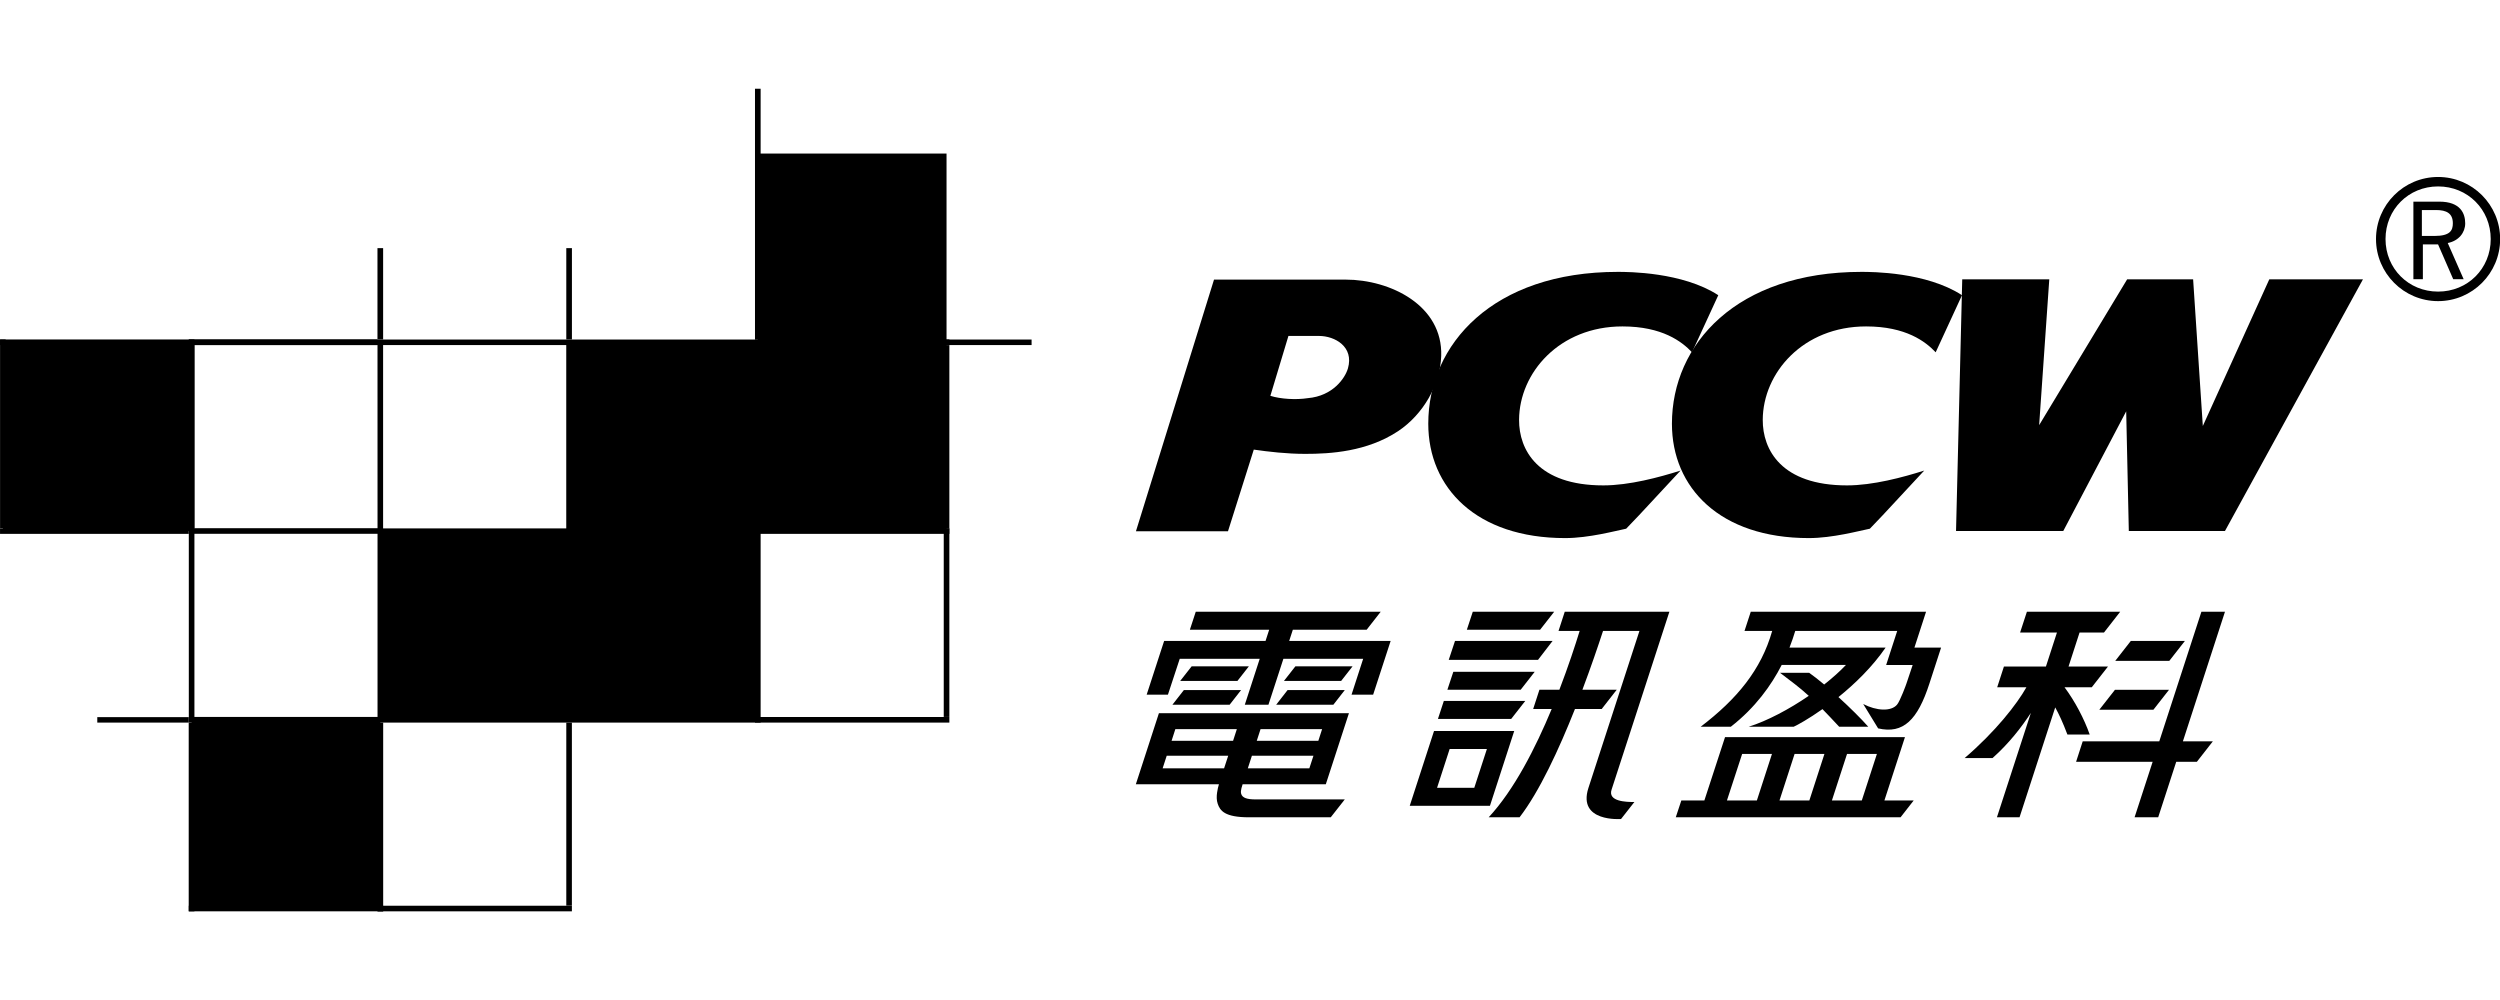
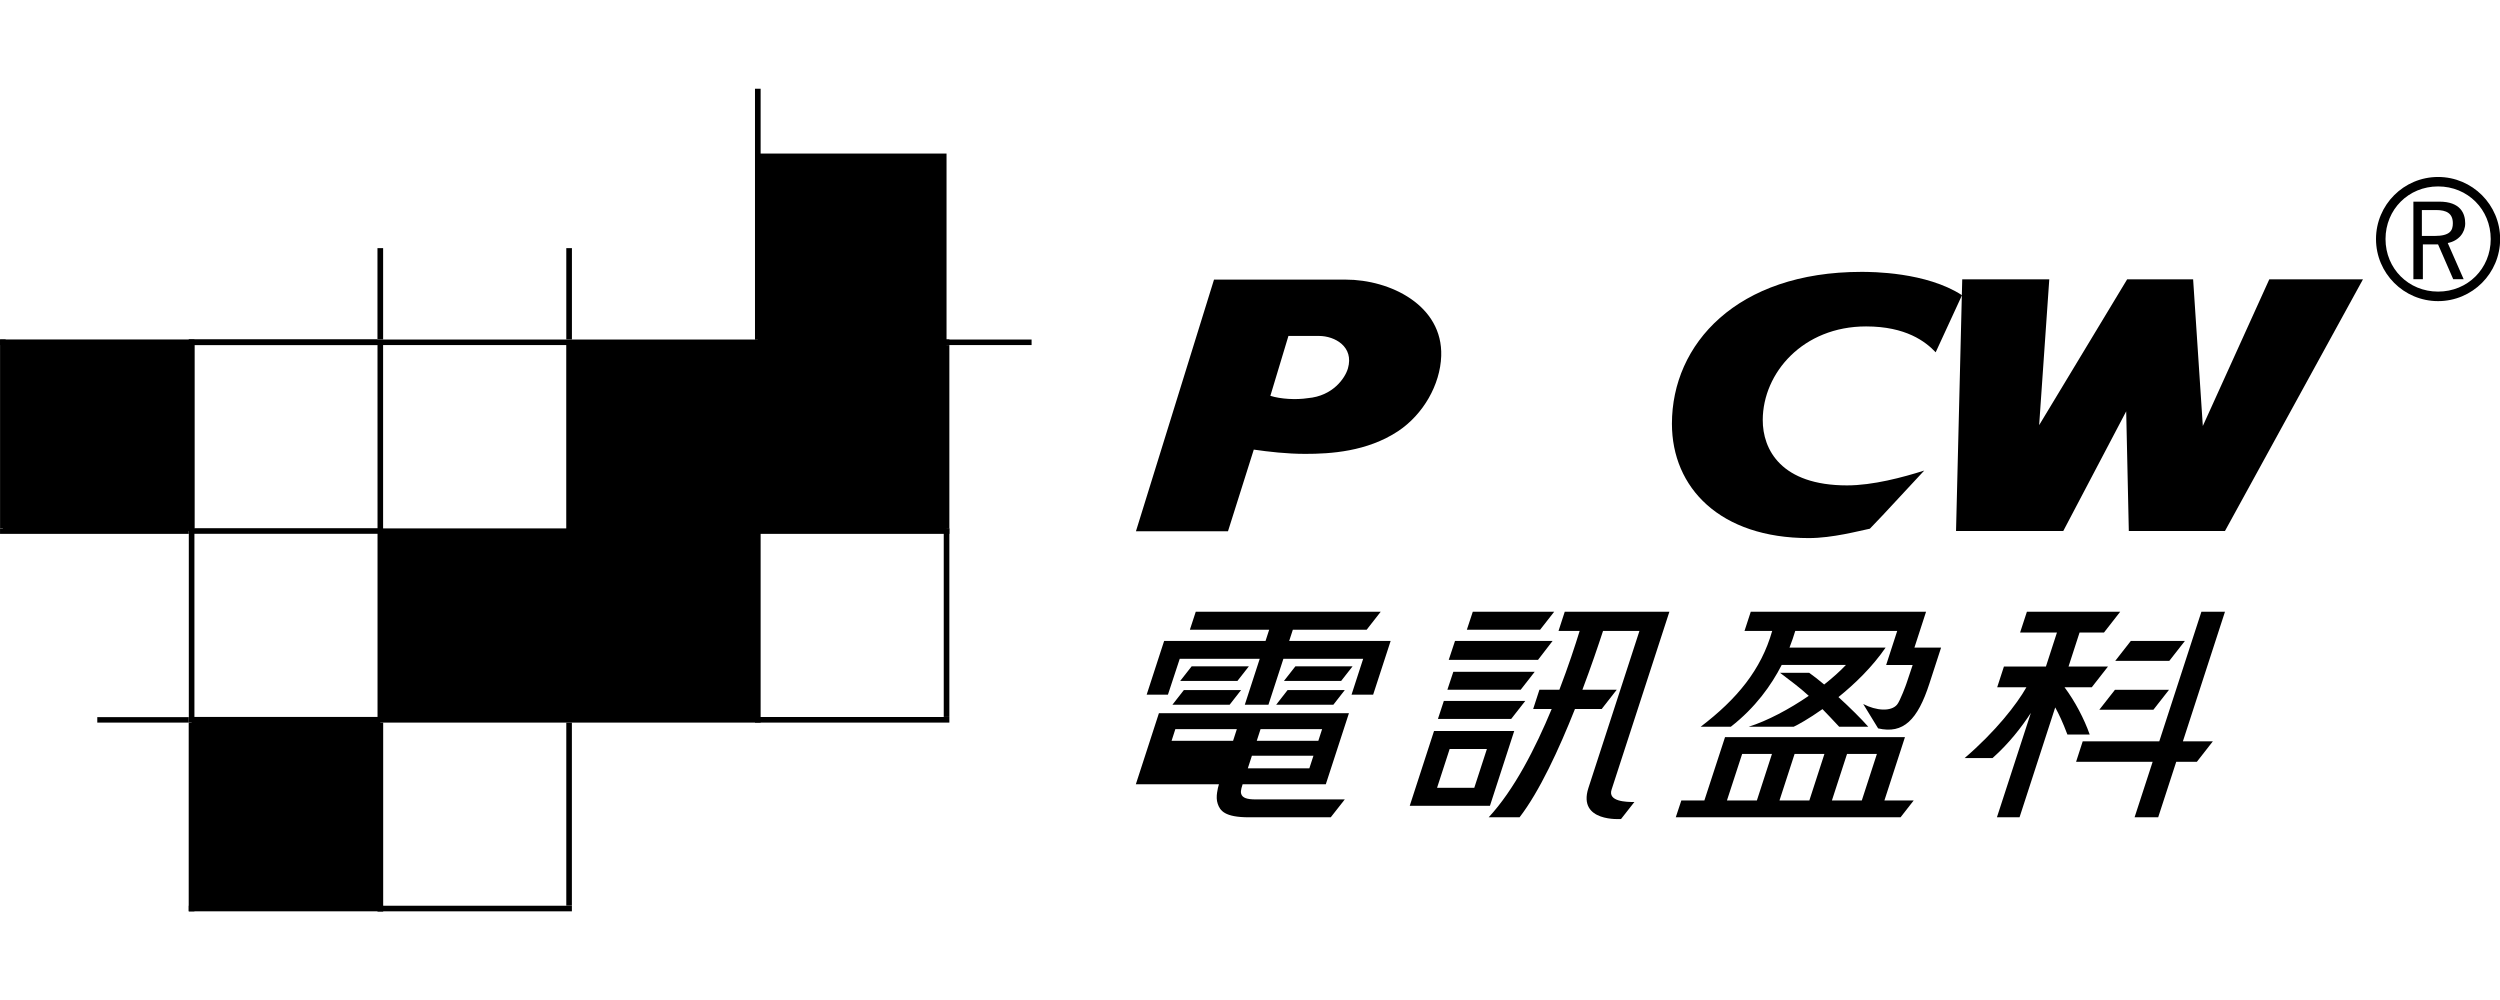
<svg xmlns="http://www.w3.org/2000/svg" xmlns:ns1="http://www.inkscape.org/namespaces/inkscape" xmlns:ns2="http://sodipodi.sourceforge.net/DTD/sodipodi-0.dtd" xmlns:xlink="http://www.w3.org/1999/xlink" width="200" height="80" viewBox="0 0 52.917 21.167" version="1.1" id="svg1" ns1:version="1.3.2 (091e20e, 2023-11-25)" ns2:docname="pccw_v01.svg">
  <ns2:namedview id="namedview1" pagecolor="#ffffff" bordercolor="#000000" borderopacity="0.25" ns1:showpageshadow="2" ns1:pageopacity="0.0" ns1:pagecheckerboard="0" ns1:deskcolor="#d1d1d1" ns1:document-units="mm" ns1:zoom="3.1228597" ns1:cx="142.49759" ns1:cy="88.060311" ns1:current-layer="layer1" />
  <defs id="defs1">
    <clipPath id="SVGID_2_">
      <use xlink:href="#SVGID_1_" overflow="visible" id="use1" />
    </clipPath>
    <clipPath id="SVGID_5_">
      <use xlink:href="#SVGID_4_" overflow="visible" id="use7" />
    </clipPath>
    <clipPath id="SVGID_8_">
      <use xlink:href="#SVGID_7_" overflow="visible" id="use11" />
    </clipPath>
    <clipPath id="SVGID_11_">
      <use xlink:href="#SVGID_10_" overflow="visible" id="use16" />
    </clipPath>
    <clipPath id="SVGID_14_">
      <use xlink:href="#SVGID_13_" overflow="visible" id="use23" />
    </clipPath>
    <clipPath id="SVGID_17_">
      <use xlink:href="#SVGID_16_" overflow="visible" id="use30" />
    </clipPath>
    <clipPath id="SVGID_20_">
      <use xlink:href="#SVGID_19_" overflow="visible" id="use38" />
    </clipPath>
    <clipPath id="SVGID_23_">
      <use xlink:href="#SVGID_22_" overflow="visible" id="use43" />
    </clipPath>
    <clipPath id="SVGID_26_">
      <use xlink:href="#SVGID_25_" overflow="visible" id="use49" />
    </clipPath>
    <clipPath id="SVGID_29_">
      <use xlink:href="#SVGID_28_" overflow="visible" id="use56" />
    </clipPath>
    <clipPath id="SVGID_32_">
      <use xlink:href="#SVGID_31_" overflow="visible" id="use59" />
    </clipPath>
    <clipPath id="SVGID_35_">
      <use xlink:href="#SVGID_34_" overflow="visible" id="use64" />
    </clipPath>
    <clipPath id="SVGID_38_">
      <use xlink:href="#SVGID_37_" overflow="visible" id="use69" />
    </clipPath>
    <clipPath id="SVGID_41_">
      <use xlink:href="#SVGID_40_" overflow="visible" id="use73" />
    </clipPath>
    <clipPath id="SVGID_44_">
      <use xlink:href="#SVGID_43_" overflow="visible" id="use78" />
    </clipPath>
    <clipPath id="SVGID_47_">
      <use xlink:href="#SVGID_46_" overflow="visible" id="use83" />
    </clipPath>
    <clipPath id="SVGID_50_">
      <use xlink:href="#SVGID_49_" overflow="visible" id="use96" />
    </clipPath>
    <clipPath id="clipPath2">
      <use xlink:href="#SVGID_49_" overflow="visible" id="use2" />
    </clipPath>
    <clipPath id="clipPath3">
      <use xlink:href="#SVGID_49_" overflow="visible" id="use3" />
    </clipPath>
    <clipPath id="clipPath4">
      <use xlink:href="#SVGID_49_" overflow="visible" id="use4" />
    </clipPath>
    <clipPath id="clipPath5">
      <use xlink:href="#SVGID_49_" overflow="visible" id="use5" />
    </clipPath>
    <clipPath id="clipPath6">
      <use xlink:href="#SVGID_49_" overflow="visible" id="use6" />
    </clipPath>
    <clipPath id="clipPath8">
      <use xlink:href="#SVGID_49_" overflow="visible" id="use8" />
    </clipPath>
    <clipPath id="clipPath9">
      <use xlink:href="#SVGID_49_" overflow="visible" id="use9" />
    </clipPath>
    <clipPath id="clipPath10">
      <use xlink:href="#SVGID_49_" overflow="visible" id="use10" />
    </clipPath>
    <clipPath id="clipPath12">
      <use xlink:href="#SVGID_49_" overflow="visible" id="use12" />
    </clipPath>
    <clipPath id="clipPath13">
      <use xlink:href="#SVGID_49_" overflow="visible" id="use13" />
    </clipPath>
    <clipPath id="clipPath14">
      <use xlink:href="#SVGID_49_" overflow="visible" id="use14" />
    </clipPath>
    <clipPath id="clipPath15">
      <use xlink:href="#SVGID_49_" overflow="visible" id="use15" />
    </clipPath>
    <clipPath id="clipPath17">
      <use xlink:href="#SVGID_49_" overflow="visible" id="use17" />
    </clipPath>
    <clipPath id="clipPath18">
      <use xlink:href="#SVGID_49_" overflow="visible" id="use18" />
    </clipPath>
    <clipPath id="clipPath19">
      <use xlink:href="#SVGID_49_" overflow="visible" id="use19" />
    </clipPath>
    <clipPath id="clipPath20">
      <use xlink:href="#SVGID_49_" overflow="visible" id="use20" />
    </clipPath>
    <clipPath id="clipPath21">
      <use xlink:href="#SVGID_49_" overflow="visible" id="use21" />
    </clipPath>
    <clipPath id="clipPath22">
      <use xlink:href="#SVGID_49_" overflow="visible" id="use22" />
    </clipPath>
    <clipPath id="clipPath24">
      <use xlink:href="#SVGID_49_" overflow="visible" id="use24" />
    </clipPath>
    <clipPath id="clipPath25">
      <use xlink:href="#SVGID_49_" overflow="visible" id="use25" />
    </clipPath>
    <clipPath id="clipPath26">
      <use xlink:href="#SVGID_49_" overflow="visible" id="use26" />
    </clipPath>
    <clipPath id="clipPath27">
      <use xlink:href="#SVGID_49_" overflow="visible" id="use27" />
    </clipPath>
    <rect id="SVGID_1_" x="9.626" y="49.523" width="7.174" height="0.427" />
    <rect id="SVGID_4_" x="46.392" y="49.947" width="0.441" height="14.355" />
    <rect id="SVGID_7_" x="75.985" y="34.715" width="0.44" height="14.791" />
    <rect id="SVGID_10_" x="31.591" y="12.75" width="0.444" height="7.165" />
    <rect id="SVGID_13_" x="61.187" y="0.258" width="0.443" height="19.657" />
    <rect id="SVGID_16_" x="46.394" y="12.752" width="0.442" height="7.162" />
    <rect id="SVGID_19_" x="31.596" y="64.305" width="15.237" height="0.439" />
    <rect id="SVGID_22_" x="61.187" y="19.915" width="15.24" height="0.438" />
    <rect id="SVGID_25_" x="61.187" y="34.718" width="15.24" height="0.435" />
    <rect id="SVGID_28_" x="61.187" y="49.508" width="15.24" height="0.442" />
    <rect id="SVGID_31_" x="67.625" y="19.916" width="15.247" height="0.438" />
    <rect id="SVGID_34_" x="2" y="34.718" width="14.8" height="0.435" />
    <rect id="SVGID_37_" x="16.8" y="19.915" width="0.441" height="14.796" />
    <rect id="SVGID_40_" x="2.004" y="19.914" width="29.589" height="0.44" />
    <rect id="SVGID_43_" x="16.792" y="49.949" width="0.449" height="14.795" />
    <rect id="SVGID_46_" x="31.597" y="49.949" width="0.442" height="14.795" />
    <rect id="SVGID_49_" x="2.001" y="0.256" width="195.999" height="64.488" />
  </defs>
  <g ns1:label="Layer 1" ns1:groupmode="layer" id="layer1">
    <g id="g115" style="fill:#000000" transform="matrix(0.27,0,0,0.27,-0.54,1.809)">
      <path fill="#C1C2C2" d="M 61.187,34.724 H 46.829 V 20.354 H 61.187 Z M 46.391,49.506 H 32.033 V 35.15 h 14.358 z m 14.796,0 H 46.829 V 35.15 h 14.358 z m -29.591,0 H 17.241 V 35.15 h 14.355 z m 0,-14.798 H 17.241 V 20.353 h 14.353 z m 14.795,0.016 H 32.033 V 20.354 H 46.391 Z M 61.63,19.916 H 16.801 V 49.949 H 61.63 Z" id="path1" style="fill:#000000" />
      <rect x="75.985" y="20.355" fill="#E9E8E9" width="0.44" height="14.354" id="rect1" style="fill:#000000" />
      <g id="g7" style="fill:#000000">
        <defs id="defs27">
          <rect id="rect2" x="9.626" y="49.523" width="7.174" height="0.427" />
        </defs>
        <clipPath id="clipPath28">
          <use xlink:href="#SVGID_1_" overflow="visible" id="use28" />
        </clipPath>
        <linearGradient id="SVGID_3_" gradientUnits="userSpaceOnUse" x1="-124.674" y1="374.303" x2="-123.182" y2="374.303" gradientTransform="matrix(-5.962,0,0,5.962,-725.586,-2181.679)">
          <stop offset="0" style="stop-color:#C1C2C2" id="stop1" />
          <stop offset="0.1" style="stop-color:#C1C2C2" id="stop2" />
          <stop offset="0.223" style="stop-color:#D8D8D7" id="stop3" />
          <stop offset="0.357" style="stop-color:#EBEBEA" id="stop4" />
          <stop offset="0.491" style="stop-color:#F8F8F8" id="stop5" />
          <stop offset="0.624" style="stop-color:#FFFFFF" id="stop6" />
          <stop offset="1" style="stop-color:#FFFFFF" id="stop7" />
        </linearGradient>
        <rect x="9.626" y="49.523" clip-path="url(#SVGID_2_)" fill="url(#SVGID_3_)" width="7.173" height="0.426" id="rect7" style="fill:#000000" />
      </g>
      <g id="g11" style="fill:#000000">
        <defs id="defs7">
          <rect id="rect3" x="46.392" y="49.947" width="0.441" height="14.355" />
        </defs>
        <clipPath id="clipPath29">
          <use xlink:href="#SVGID_4_" overflow="visible" id="use29" />
        </clipPath>
        <linearGradient id="SVGID_6_" gradientUnits="userSpaceOnUse" x1="-79.861" y1="341.473" x2="-78.368" y2="341.473" gradientTransform="matrix(0,8.947,8.947,0,-3008.575,763.593)">
          <stop offset="0" style="stop-color:#C1C2C2" id="stop8" />
          <stop offset="0.1" style="stop-color:#C1C2C2" id="stop9" />
          <stop offset="0.496" style="stop-color:#DADAD9" id="stop10" />
          <stop offset="1" style="stop-color:#FAFAFA" id="stop11" />
        </linearGradient>
        <rect x="46.394" y="49.949" clip-path="url(#SVGID_5_)" fill="url(#SVGID_6_)" width="0.44" height="14.354" id="rect11" style="fill:#000000" />
      </g>
      <g id="g16" style="fill:#000000">
        <defs id="defs11">
          <rect id="rect4" x="75.985" y="34.715" width="0.44" height="14.791" />
        </defs>
        <clipPath id="clipPath31">
          <use xlink:href="#SVGID_7_" overflow="visible" id="use31" />
        </clipPath>
        <linearGradient id="SVGID_9_" gradientUnits="userSpaceOnUse" x1="-80.422" y1="342.565" x2="-78.93" y2="342.565" gradientTransform="matrix(0,8.947,8.947,0,-2988.738,753.393)">
          <stop offset="0" style="stop-color:#E9E8E9" id="stop12" />
          <stop offset="0.1" style="stop-color:#E9E8E9" id="stop13" />
          <stop offset="0.661" style="stop-color:#EBEAEA" id="stop14" />
          <stop offset="0.892" style="stop-color:#F2F1F1" id="stop15" />
          <stop offset="1" style="stop-color:#FAFAFA" id="stop16" />
        </linearGradient>
        <rect x="75.985" y="34.715" clip-path="url(#SVGID_8_)" fill="url(#SVGID_9_)" width="0.44" height="14.791" id="rect16" style="fill:#000000" />
      </g>
      <g id="g23" style="fill:#000000">
        <defs id="defs16">
          <rect id="rect5" x="31.591" y="12.75" width="0.444" height="7.165" />
        </defs>
        <clipPath id="clipPath32">
          <use xlink:href="#SVGID_10_" overflow="visible" id="use32" />
        </clipPath>
        <linearGradient id="SVGID_12_" gradientUnits="userSpaceOnUse" x1="-151.825" y1="313.945" x2="-150.333" y2="313.945" gradientTransform="matrix(0,-5.962,-5.962,0,1903.502,-884.368)">
          <stop offset="0" style="stop-color:#C1C2C2" id="stop17" />
          <stop offset="0.1" style="stop-color:#C1C2C2" id="stop18" />
          <stop offset="0.223" style="stop-color:#D8D8D7" id="stop19" />
          <stop offset="0.357" style="stop-color:#EBEBEA" id="stop20" />
          <stop offset="0.491" style="stop-color:#F8F8F8" id="stop21" />
          <stop offset="0.624" style="stop-color:#FFFFFF" id="stop22" />
          <stop offset="1" style="stop-color:#FFFFFF" id="stop23" />
        </linearGradient>
        <rect x="31.589" y="12.751" clip-path="url(#SVGID_11_)" fill="url(#SVGID_12_)" width="0.448" height="7.163" id="rect23" style="fill:#000000" />
      </g>
      <g id="g30" style="fill:#000000">
        <defs id="defs23">
          <rect id="rect6" x="61.187" y="0.258" width="0.443" height="19.657" />
        </defs>
        <clipPath id="clipPath33">
          <use xlink:href="#SVGID_13_" overflow="visible" id="use33" />
        </clipPath>
        <linearGradient id="SVGID_15_" gradientUnits="userSpaceOnUse" x1="-128.566" y1="322.043" x2="-127.073" y2="322.043" gradientTransform="matrix(0,-13.131,-13.131,0,4290.256,-1668.337)">
          <stop offset="0" style="stop-color:#C1C2C2" id="stop24" />
          <stop offset="0.1" style="stop-color:#C1C2C2" id="stop25" />
          <stop offset="0.41" style="stop-color:#C4C4C4" id="stop26" />
          <stop offset="0.606" style="stop-color:#CBCBCB" id="stop27" />
          <stop offset="0.771" style="stop-color:#D8D8D8" id="stop28" />
          <stop offset="0.918" style="stop-color:#ECECEB" id="stop29" />
          <stop offset="1" style="stop-color:#FFFFFF" id="stop30" />
        </linearGradient>
        <rect x="61.187" y="0.258" clip-path="url(#SVGID_14_)" fill="url(#SVGID_15_)" width="0.443" height="19.656" id="rect30" style="fill:#000000" />
      </g>
      <g id="g38" style="fill:#000000">
        <defs id="defs30">
          <rect id="rect8" x="46.394" y="12.752" width="0.442" height="7.162" />
        </defs>
        <clipPath id="clipPath34">
          <use xlink:href="#SVGID_16_" overflow="visible" id="use34" />
        </clipPath>
        <linearGradient id="SVGID_18_" gradientUnits="userSpaceOnUse" x1="-151.822" y1="313.128" x2="-150.331" y2="313.128" gradientTransform="matrix(0,-5.962,-5.962,0,1913.58,-884.42)">
          <stop offset="0" style="stop-color:#C1C2C2" id="stop31" />
          <stop offset="0.1" style="stop-color:#C1C2C2" id="stop32" />
          <stop offset="0.168" style="stop-color:#D0D0D0" id="stop33" />
          <stop offset="0.277" style="stop-color:#E3E2E2" id="stop34" />
          <stop offset="0.401" style="stop-color:#F1F0F0" id="stop35" />
          <stop offset="0.552" style="stop-color:#FBFAFA" id="stop36" />
          <stop offset="0.809" style="stop-color:#FFFFFF" id="stop37" />
          <stop offset="1" style="stop-color:#FFFFFF" id="stop38" />
        </linearGradient>
        <rect x="46.394" y="12.752" clip-path="url(#SVGID_17_)" fill="url(#SVGID_18_)" width="0.442" height="7.162" id="rect38" style="fill:#000000" />
      </g>
      <g id="g42" style="fill:#000000">
        <defs id="defs38">
          <rect id="rect9" x="31.596" y="64.305" width="15.237" height="0.439" />
        </defs>
        <clipPath id="clipPath35">
          <use xlink:href="#SVGID_19_" overflow="visible" id="use35" />
        </clipPath>
        <linearGradient id="SVGID_21_" gradientUnits="userSpaceOnUse" x1="-99.495" y1="303.019" x2="-98.003" y2="303.019" gradientTransform="matrix(9.889,0,0,-9.889,1015.954,3061.131)">
          <stop offset="0" style="stop-color:#D3D3D3" id="stop39" />
          <stop offset="0.1" style="stop-color:#D3D3D3" id="stop40" />
          <stop offset="0.122" style="stop-color:#D4D4D4" id="stop41" />
          <stop offset="1" style="stop-color:#FAFAFA" id="stop42" />
        </linearGradient>
        <rect x="31.596" y="64.305" clip-path="url(#SVGID_20_)" fill="url(#SVGID_21_)" width="15.237" height="0.439" id="rect42" style="fill:#000000" />
      </g>
      <rect x="16.8" y="64.305" fill="#D3D3D3" width="15.237" height="0.439" id="rect43" style="fill:#000000" />
      <g id="g49" style="fill:#000000">
        <defs id="defs43">
          <rect id="rect10" x="61.187" y="19.915" width="15.24" height="0.438" />
        </defs>
        <clipPath id="clipPath36">
          <use xlink:href="#SVGID_22_" overflow="visible" id="use36" />
        </clipPath>
        <linearGradient id="SVGID_24_" gradientUnits="userSpaceOnUse" x1="-98.851" y1="305.31" x2="-97.358" y2="305.31" gradientTransform="matrix(10.211,0,0,-10.211,1070.934,3137.79)">
          <stop offset="0" style="stop-color:#C1C2C2" id="stop43" />
          <stop offset="0.47" style="stop-color:#C3C3C3" id="stop44" />
          <stop offset="0.656" style="stop-color:#C9C9C9" id="stop45" />
          <stop offset="0.791" style="stop-color:#D4D4D3" id="stop46" />
          <stop offset="0.901" style="stop-color:#E4E3E3" id="stop47" />
          <stop offset="0.995" style="stop-color:#FDFCFC" id="stop48" />
          <stop offset="1" style="stop-color:#FFFFFF" id="stop49" />
        </linearGradient>
        <rect x="61.187" y="19.915" clip-path="url(#SVGID_23_)" fill="url(#SVGID_24_)" width="15.239" height="0.438" id="rect49" style="fill:#000000" />
      </g>
      <g id="g56" style="fill:#000000">
        <defs id="defs49">
          <rect id="rect12" x="61.187" y="34.718" width="15.24" height="0.435" />
        </defs>
        <clipPath id="clipPath37">
          <use xlink:href="#SVGID_25_" overflow="visible" id="use37" />
        </clipPath>
        <linearGradient id="SVGID_27_" gradientUnits="userSpaceOnUse" x1="-98.851" y1="304.832" x2="-97.358" y2="304.832" gradientTransform="matrix(10.211,0,0,-10.211,1070.926,3147.704)">
          <stop offset="0" style="stop-color:#C1C2C2" id="stop50" />
          <stop offset="0.1" style="stop-color:#C1C2C2" id="stop51" />
          <stop offset="0.124" style="stop-color:#C6C6C6" id="stop52" />
          <stop offset="0.228" style="stop-color:#D5D5D5" id="stop53" />
          <stop offset="0.355" style="stop-color:#E0E0E0" id="stop54" />
          <stop offset="0.533" style="stop-color:#E7E7E7" id="stop55" />
          <stop offset="1" style="stop-color:#E9E8E9" id="stop56" />
        </linearGradient>
        <rect x="61.187" y="34.718" clip-path="url(#SVGID_26_)" fill="url(#SVGID_27_)" width="15.239" height="0.435" id="rect56" style="fill:#000000" />
      </g>
      <g id="g59" style="fill:#000000">
        <defs id="defs56">
          <rect id="rect13" x="61.187" y="49.508" width="15.24" height="0.442" />
        </defs>
        <clipPath id="clipPath39">
          <use xlink:href="#SVGID_28_" overflow="visible" id="use39" />
        </clipPath>
        <linearGradient id="SVGID_30_" gradientUnits="userSpaceOnUse" x1="-98.851" y1="304.353" x2="-97.358" y2="304.353" gradientTransform="matrix(10.211,0,0,-10.211,1070.926,3157.618)">
          <stop offset="0" style="stop-color:#C1C2C2" id="stop57" />
          <stop offset="0.44" style="stop-color:#DADAD9" id="stop58" />
          <stop offset="1" style="stop-color:#FAFAFA" id="stop59" />
        </linearGradient>
        <rect x="61.187" y="49.509" clip-path="url(#SVGID_29_)" fill="url(#SVGID_30_)" width="15.239" height="0.44" id="rect59" style="fill:#000000" />
      </g>
      <g id="g64" style="fill:#000000">
        <defs id="defs59">
          <rect id="rect14" x="67.625" y="19.916" width="15.247" height="0.438" />
        </defs>
        <clipPath id="clipPath40">
          <use xlink:href="#SVGID_31_" overflow="visible" id="use40" />
        </clipPath>
        <linearGradient id="SVGID_33_" gradientUnits="userSpaceOnUse" x1="-98.649" y1="305.324" x2="-97.157" y2="305.324" gradientTransform="matrix(10.217,0,0,-10.217,1075.901,3139.786)">
          <stop offset="0" style="stop-color:#E9E8E9" id="stop60" />
          <stop offset="0.275" style="stop-color:#E9E8E9" id="stop61" />
          <stop offset="0.706" style="stop-color:#EBEAEA" id="stop62" />
          <stop offset="0.887" style="stop-color:#F2F1F1" id="stop63" />
          <stop offset="1" style="stop-color:#FFFFFF" id="stop64" />
        </linearGradient>
        <rect x="67.625" y="19.916" clip-path="url(#SVGID_32_)" fill="url(#SVGID_33_)" width="15.247" height="0.437" id="rect64" style="fill:#000000" />
      </g>
      <g id="g69" style="fill:#000000">
        <defs id="defs64">
          <rect id="rect15" x="2" y="34.718" width="14.8" height="0.435" />
        </defs>
        <clipPath id="clipPath41">
          <use xlink:href="#SVGID_34_" overflow="visible" id="use41" />
        </clipPath>
        <linearGradient id="SVGID_36_" gradientUnits="userSpaceOnUse" x1="-118.669" y1="356.674" x2="-117.177" y2="356.674" gradientTransform="matrix(-9.738,0,0,9.738,-1138.805,-3438.38)">
          <stop offset="0" style="stop-color:#C1C2C2" id="stop65" />
          <stop offset="0.386" style="stop-color:#C4C4C4" id="stop66" />
          <stop offset="0.635" style="stop-color:#CBCBCB" id="stop67" />
          <stop offset="0.844" style="stop-color:#D9D8D8" id="stop68" />
          <stop offset="1" style="stop-color:#E9E8E9" id="stop69" />
        </linearGradient>
        <rect x="2.001" y="34.718" clip-path="url(#SVGID_35_)" fill="url(#SVGID_36_)" width="14.798" height="0.435" id="rect69" style="fill:#000000" />
      </g>
      <g id="g73" style="fill:#000000">
        <defs id="defs69">
          <rect id="rect17" x="16.8" y="19.915" width="0.441" height="14.796" />
        </defs>
        <clipPath id="clipPath42">
          <use xlink:href="#SVGID_37_" overflow="visible" id="use42" />
        </clipPath>
        <linearGradient id="SVGID_39_" gradientUnits="userSpaceOnUse" x1="-131.859" y1="322.137" x2="-130.366" y2="322.137" gradientTransform="matrix(0,-11.456,-11.456,0,3707.518,-1474.353)">
          <stop offset="0" style="stop-color:#C1C2C2" id="stop70" />
          <stop offset="0.49" style="stop-color:#C4C4C4" id="stop71" />
          <stop offset="0.787" style="stop-color:#CBCBCB" id="stop72" />
          <stop offset="1" style="stop-color:#D5D5D6" id="stop73" />
        </linearGradient>
        <rect x="16.8" y="19.915" clip-path="url(#SVGID_38_)" fill="url(#SVGID_39_)" width="0.44" height="14.796" id="rect73" style="fill:#000000" />
      </g>
      <g id="g77" style="fill:#000000">
        <defs id="defs73">
          <rect id="rect18" x="2.004" y="19.914" width="29.589" height="0.44" />
        </defs>
        <clipPath id="clipPath44">
          <use xlink:href="#SVGID_40_" overflow="visible" id="use44" />
        </clipPath>
        <linearGradient id="SVGID_42_" gradientUnits="userSpaceOnUse" x1="-114.162" y1="343.01" x2="-112.669" y2="343.01" gradientTransform="matrix(-19.696,0,0,19.696,-2216.913,-6735.711)">
          <stop offset="0" style="stop-color:#C1C2C2" id="stop74" />
          <stop offset="0.342" style="stop-color:#CBCBCB" id="stop75" />
          <stop offset="0.936" style="stop-color:#E5E5E5" id="stop76" />
          <stop offset="1" style="stop-color:#E9E8E9" id="stop77" />
        </linearGradient>
        <rect x="2.005" y="19.915" clip-path="url(#SVGID_41_)" fill="url(#SVGID_42_)" width="29.588" height="0.44" id="rect77" style="fill:#000000" />
      </g>
      <rect x="2.004" y="19.913" fill="#E9E8E9" width="0.436" height="14.796" id="rect78" style="fill:#000000" />
      <g id="g83" style="fill:#000000">
        <defs id="defs78">
          <rect id="rect19" x="16.792" y="49.949" width="0.449" height="14.795" />
        </defs>
        <clipPath id="clipPath45">
          <use xlink:href="#SVGID_43_" overflow="visible" id="use45" />
        </clipPath>
        <linearGradient id="SVGID_45_" gradientUnits="userSpaceOnUse" x1="-85.68" y1="338.353" x2="-84.188" y2="338.353" gradientTransform="matrix(0,11.156,11.156,0,-3757.717,1005.044)">
          <stop offset="0" style="stop-color:#C1C2C2" id="stop78" />
          <stop offset="0.1" style="stop-color:#C1C2C2" id="stop79" />
          <stop offset="0.588" style="stop-color:#C3C3C3" id="stop80" />
          <stop offset="0.773" style="stop-color:#C9C9C9" id="stop81" />
          <stop offset="0.9" style="stop-color:#D3D3D3" id="stop82" />
          <stop offset="1" style="stop-color:#D3D3D3" id="stop83" />
        </linearGradient>
        <rect x="16.793" y="49.949" clip-path="url(#SVGID_44_)" fill="url(#SVGID_45_)" width="0.448" height="14.795" id="rect83" style="fill:#000000" />
      </g>
      <g id="g89" style="fill:#000000">
        <defs id="defs83">
          <rect id="rect20" x="31.597" y="49.949" width="0.442" height="14.795" />
        </defs>
        <clipPath id="clipPath46">
          <use xlink:href="#SVGID_46_" overflow="visible" id="use46" />
        </clipPath>
        <linearGradient id="SVGID_48_" gradientUnits="userSpaceOnUse" x1="-86.289" y1="338.567" x2="-84.796" y2="338.567" gradientTransform="matrix(0,11.452,11.452,0,-3845.334,1037.321)">
          <stop offset="0" style="stop-color:#C1C2C2" id="stop84" />
          <stop offset="0.1" style="stop-color:#C1C2C2" id="stop85" />
          <stop offset="0.588" style="stop-color:#C3C3C3" id="stop86" />
          <stop offset="0.773" style="stop-color:#C9C9C9" id="stop87" />
          <stop offset="0.9" style="stop-color:#D3D3D3" id="stop88" />
          <stop offset="1" style="stop-color:#D3D3D3" id="stop89" />
        </linearGradient>
        <rect x="31.597" y="49.949" clip-path="url(#SVGID_47_)" fill="url(#SVGID_48_)" width="0.442" height="14.795" id="rect89" style="fill:#000000" />
      </g>
      <rect x="17.02" y="49.725" fill="#508FCC" width="14.797" height="14.797" id="rect90" style="fill:#000000" />
      <rect x="31.817" y="34.933" fill="#1D468B" width="14.796" height="14.794" id="rect91" style="fill:#000000" />
      <rect x="46.613" y="34.933" fill="#05A2A3" width="14.796" height="14.794" id="rect92" style="fill:#000000" />
      <rect x="2.225" y="20.133" fill="#E83736" width="14.796" height="14.798" id="rect93" style="fill:#000000" />
      <rect x="46.613" y="20.133" fill="#F39F1F" width="14.796" height="14.798" id="rect94" style="fill:#000000" />
      <rect x="61.408" y="20.133" fill="#F8BE33" width="14.796" height="14.798" id="rect95" style="fill:#000000" />
      <rect x="61.408" y="5.338" fill="#E83736" width="14.796" height="14.795" id="rect96" style="fill:#000000" />
      <g id="g114" style="fill:#000000">
        <defs id="defs96">
          <rect id="rect21" x="2.001" y="0.256" width="195.999" height="64.488" />
        </defs>
        <clipPath id="clipPath47">
          <use xlink:href="#SVGID_49_" overflow="visible" id="use47" />
        </clipPath>
        <path clip-path="url(#SVGID_50_)" fill="#1D468B" d="m 149.612,33.677 3.24,-3.487 c -1.668,0.53 -4.021,1.163 -6.053,1.163 -5.154,0 -6.619,-2.796 -6.607,-5.142 0.018,-3.678 3.15,-7.321 8.103,-7.321 3.126,0 4.665,1.193 5.454,2.028 l 2.064,-4.475 c -2.802,-1.822 -7.086,-1.829 -7.882,-1.829 -9.788,0 -14.859,5.669 -14.859,11.903 0,5.029 3.772,8.967 10.731,8.967 1.871,0 3.949,-0.568 4.787,-0.736 z" id="path96" style="fill:#000000" />
-         <path clip-path="url(#SVGID_50_)" fill="#1D468B" d="m 130.508,33.677 3.241,-3.487 c -1.669,0.53 -4.021,1.163 -6.054,1.163 -5.153,0 -6.618,-2.796 -6.606,-5.142 0.018,-3.678 3.152,-7.321 8.105,-7.321 3.123,0 4.664,1.193 5.452,2.028 l 2.06,-4.475 c -2.8,-1.822 -7.082,-1.829 -7.877,-1.829 -9.788,0 -14.859,5.669 -14.859,11.903 0,5.029 3.771,8.967 10.733,8.967 1.866,0 3.946,-0.568 4.782,-0.736 z" id="path97" style="fill:#000000" />
        <path clip-path="url(#SVGID_50_)" fill="#1D468B" d="M 107.494,15.22 H 97.173 l -6.12,19.728 h 7.216 l 2.022,-6.401 c 1.165,0.169 2.589,0.335 4.04,0.335 1.963,0 4.833,-0.166 7.283,-1.786 1.963,-1.313 3.293,-3.63 3.371,-5.885 0.135,-3.966 -3.984,-5.991 -7.491,-5.991 m 0.179,6.957 c -0.222,0.771 -1.184,2.168 -3.146,2.336 -0.937,0.145 -2.133,0.071 -2.936,-0.182 l 1.416,-4.695 h 2.393 c 1.254,0 2.756,0.848 2.273,2.541" id="path98" style="fill:#000000" />
        <polygon clip-path="url(#SVGID_50_)" fill="#1D468B" points="187.245,15.201 176.429,34.926 168.89,34.926 168.685,25.547 163.753,34.926 155.345,34.926 155.831,15.201 162.655,15.201 161.861,26.629 168.758,15.201 173.932,15.201 174.692,26.697 179.902,15.201 " id="polygon98" style="fill:#000000" />
        <polygon clip-path="url(#SVGID_50_)" fill="#1D468B" points="99.587,48.549 100.757,44.948 94.486,44.948 93.561,47.758 91.894,47.758 92.807,44.948 93.264,43.545 94.949,43.545 101.214,43.545 101.498,42.668 95.281,42.668 95.742,41.258 110.242,41.258 109.14,42.668 103.353,42.668 103.067,43.545 109.323,43.545 111.021,43.545 109.649,47.758 107.955,47.758 108.866,44.948 102.612,44.948 101.44,48.549 " id="polygon99" style="fill:#000000" />
-         <path clip-path="url(#SVGID_50_)" fill="#1D468B" d="m 100.821,50.463 -0.296,0.913 h 4.827 l 0.295,-0.913 z m -2.153,0.913 0.295,-0.913 h -4.822 l -0.294,0.913 z m 1.155,2.159 h 4.824 l 0.322,-0.989 h -4.825 z m -6.678,0 h 4.818 l 0.323,-0.989 h -4.82 z m 11.86,1.25 h -0.762 -4.828 c -0.034,0.109 -0.066,0.213 -0.091,0.309 -0.037,0.147 -0.063,0.305 -0.019,0.446 0.096,0.313 0.462,0.431 1.12,0.431 h 7 l -1.1,1.402 h -6.422 c -1.891,0 -2.257,-0.52 -2.439,-1.06 -0.097,-0.281 -0.092,-0.589 -0.049,-0.882 0.035,-0.246 0.089,-0.473 0.144,-0.646 H 92.74 92.038 91.044 l 1.809,-5.571 h 0.975 0.722 4.823 1.854 4.828 0.742 0.953 l -1.813,5.571 z" id="path99" style="fill:#000000" />
+         <path clip-path="url(#SVGID_50_)" fill="#1D468B" d="m 100.821,50.463 -0.296,0.913 h 4.827 l 0.295,-0.913 z m -2.153,0.913 0.295,-0.913 h -4.822 l -0.294,0.913 z m 1.155,2.159 h 4.824 l 0.322,-0.989 h -4.825 z m -6.678,0 h 4.818 h -4.82 z m 11.86,1.25 h -0.762 -4.828 c -0.034,0.109 -0.066,0.213 -0.091,0.309 -0.037,0.147 -0.063,0.305 -0.019,0.446 0.096,0.313 0.462,0.431 1.12,0.431 h 7 l -1.1,1.402 h -6.422 c -1.891,0 -2.257,-0.52 -2.439,-1.06 -0.097,-0.281 -0.092,-0.589 -0.049,-0.882 0.035,-0.246 0.089,-0.473 0.144,-0.646 H 92.74 92.038 91.044 l 1.809,-5.571 h 0.975 0.722 4.823 1.854 4.828 0.742 0.953 l -1.813,5.571 z" id="path99" style="fill:#000000" />
        <path clip-path="url(#SVGID_50_)" fill="#1D468B" d="m 114.202,56.47 h -1.416 -0.268 l 1.904,-5.864 h 0.629 1.055 2.92 0.969 0.714 l -1.903,5.864 h -0.723 -0.963 z m 1.445,-4.454 -0.988,3.045 h 2.918 l 0.99,-3.045 z" id="path100" style="fill:#000000" />
        <path clip-path="url(#SVGID_50_)" fill="#1D468B" d="m 132.873,41.258 -4.529,13.936 c -0.327,0.953 1.163,0.984 1.784,0.98 l -1.046,1.334 c 0,0 -3.419,0.269 -2.562,-2.42 0.093,-0.285 2.863,-8.806 4.006,-12.327 h -2.854 c -0.381,1.167 -0.939,2.809 -1.619,4.614 h 2.691 l -1.178,1.508 h -2.096 c -1.243,3.133 -2.781,6.467 -4.343,8.49 h -2.421 c 1.99,-2.137 3.67,-5.432 4.94,-8.49 h -1.452 l 0.49,-1.508 h 1.564 c 0.704,-1.836 1.244,-3.486 1.591,-4.614 h -1.657 l 0.488,-1.503 h 1.613 1.863 2.867 z" id="path101" style="fill:#000000" />
        <path clip-path="url(#SVGID_50_)" fill="#1D468B" d="m 143.829,46.043 c 0.332,0.23 0.736,0.552 1.179,0.92 0.649,-0.512 1.235,-1.033 1.704,-1.533 h -5.035 c -0.807,1.58 -2.055,3.339 -3.987,4.843 h -2.364 c 2.844,-2.168 4.74,-4.457 5.607,-7.512 h -2.17 l 0.49,-1.503 h 11.97 1.498 0.274 l -0.912,2.81 h 0.317 1.472 0.302 l -0.918,2.825 c -0.919,2.838 -2.038,3.97 -4.018,3.509 l -1.17,-1.911 c 1.036,0.539 2.18,0.604 2.649,0.055 0.245,-0.284 0.735,-1.626 0.744,-1.67 l 0.484,-1.445 h -0.307 -1.026 -0.745 l 0.867,-2.669 h -7.994 c -0.117,0.394 -0.266,0.833 -0.451,1.307 h 5.439 2.01 0.086 c -1.063,1.544 -2.43,2.857 -3.697,3.88 0.896,0.816 1.779,1.691 2.338,2.325 h -2.281 c -0.51,-0.552 -0.939,-1.001 -1.31,-1.382 -1.084,0.766 -1.951,1.244 -2.259,1.382 h -3.529 c 1.463,-0.46 3.181,-1.374 4.714,-2.424 -0.771,-0.704 -1.333,-1.1 -2.253,-1.806 h 2.282 z" id="path102" style="fill:#000000" />
        <path clip-path="url(#SVGID_50_)" fill="#1D468B" d="m 138.578,52.404 -1.193,3.65 h 2.347 l 1.183,-3.65 z m 12.722,-1.19 -0.303,0.936 z m 0,0 -0.303,0.936 -0.084,0.255 -1.184,3.65 h 2.295 l -1.027,1.316 h -17.623 l 0.435,-1.316 h 1.806 l 1.58,-4.841 0.041,-0.127 h 14.104 z m -7.455,4.841 1.183,-3.65 h -2.339 l -1.185,3.65 z m 2.955,-3.651 -1.186,3.65 h 2.344 l 1.184,-3.65 z" id="path103" style="fill:#000000" />
        <path clip-path="url(#SVGID_50_)" fill="#1D468B" d="m 161.212,49.189 c -0.737,1.128 -1.717,2.396 -3.006,3.54 h -2.187 c 2.411,-2.065 4.099,-4.224 4.845,-5.552 h -2.291 l 0.526,-1.622 h 3.293 l 0.864,-2.665 h -2.889 l 0.534,-1.633 h 2.885 1.774 2.656 l -1.274,1.633 h -1.914 l -0.864,2.665 h 3.092 l -1.269,1.622 h -2.138 c 0.818,1.091 1.551,2.496 1.975,3.707 h -1.748 c -0.351,-0.928 -0.662,-1.604 -0.955,-2.126 l -2.797,8.614 h -1.773 z" id="path104" style="fill:#000000" />
        <polygon clip-path="url(#SVGID_50_)" fill="#1D468B" points="176.429,41.258 173.13,51.418 175.478,51.418 174.226,53.021 172.608,53.021 171.193,57.373 169.342,57.373 170.759,53.021 164.757,53.021 165.276,51.418 171.278,51.418 174.581,41.258 " id="polygon104" style="fill:#000000" />
        <polygon clip-path="url(#SVGID_50_)" fill-rule="evenodd" clip-rule="evenodd" fill="#1D468B" points="169.049,43.545 173.289,43.545 172.063,45.111 167.825,45.111 " id="polygon105" style="fill:#000000" />
        <polygon clip-path="url(#SVGID_50_)" fill-rule="evenodd" clip-rule="evenodd" fill="#1D468B" points="167.805,47.376 172.043,47.376 170.819,48.939 166.579,48.939 " id="polygon106" style="fill:#000000" />
        <polygon clip-path="url(#SVGID_50_)" fill-rule="evenodd" clip-rule="evenodd" fill="#1D468B" points="117.46,41.258 123.842,41.258 122.739,42.668 116.995,42.668 " id="polygon107" style="fill:#000000" />
        <polygon clip-path="url(#SVGID_50_)" fill-rule="evenodd" clip-rule="evenodd" fill="#1D468B" points="116.067,43.545 123.718,43.545 122.573,45.033 115.574,45.033 " id="polygon108" style="fill:#000000" />
        <polygon clip-path="url(#SVGID_50_)" fill-rule="evenodd" clip-rule="evenodd" fill="#1D468B" points="115.935,45.965 122.315,45.965 121.214,47.375 115.468,47.375 " id="polygon109" style="fill:#000000" />
        <polygon clip-path="url(#SVGID_50_)" fill-rule="evenodd" clip-rule="evenodd" fill="#1D468B" points="115.19,48.252 121.573,48.252 120.47,49.662 114.728,49.662 " id="polygon110" style="fill:#000000" />
        <polygon clip-path="url(#SVGID_50_)" fill-rule="evenodd" clip-rule="evenodd" fill="#1D468B" points="103.553,45.538 108.036,45.538 107.139,46.684 102.655,46.684 " id="polygon111" style="fill:#000000" />
        <polygon clip-path="url(#SVGID_50_)" fill-rule="evenodd" clip-rule="evenodd" fill="#1D468B" points="102.94,47.4 107.425,47.4 106.529,48.549 102.046,48.549 " id="polygon112" style="fill:#000000" />
        <polygon clip-path="url(#SVGID_50_)" fill-rule="evenodd" clip-rule="evenodd" fill="#1D468B" points="95.42,45.538 99.905,45.538 99.008,46.684 94.521,46.684 " id="polygon113" style="fill:#000000" />
        <polygon clip-path="url(#SVGID_50_)" fill-rule="evenodd" clip-rule="evenodd" fill="#1D468B" points="94.809,47.4 99.294,47.4 98.397,48.549 93.912,48.549 " id="polygon114" style="fill:#000000" />
        <path clip-path="url(#SVGID_50_)" fill="#1D468B" d="m 188.269,12.04 c 0,-2.68 2.176,-4.866 4.867,-4.866 2.691,0 4.865,2.187 4.865,4.866 0,2.679 -2.174,4.867 -4.865,4.867 -2.691,0 -4.867,-2.187 -4.867,-4.867 m 8.993,0 c 0,-2.32 -1.802,-4.125 -4.126,-4.125 -2.318,0 -4.121,1.805 -4.121,4.125 0,2.319 1.803,4.12 4.121,4.12 2.324,0 4.126,-1.801 4.126,-4.12 m -4.031,-2.932 c 1.67,0 2.031,0.935 2.031,1.705 0,0.72 -0.505,1.37 -1.369,1.539 l 1.248,2.837 h -0.818 l -1.188,-2.727 h -1.192 v 2.727 H 191.2 V 9.108 Z m -1.365,2.69 h 0.984 c 1.236,0 1.443,-0.432 1.443,-0.996 0,-0.781 -0.504,-1.036 -1.311,-1.036 h -1.117 v 2.032 z" id="path114" style="fill:#000000" />
      </g>
    </g>
  </g>
</svg>